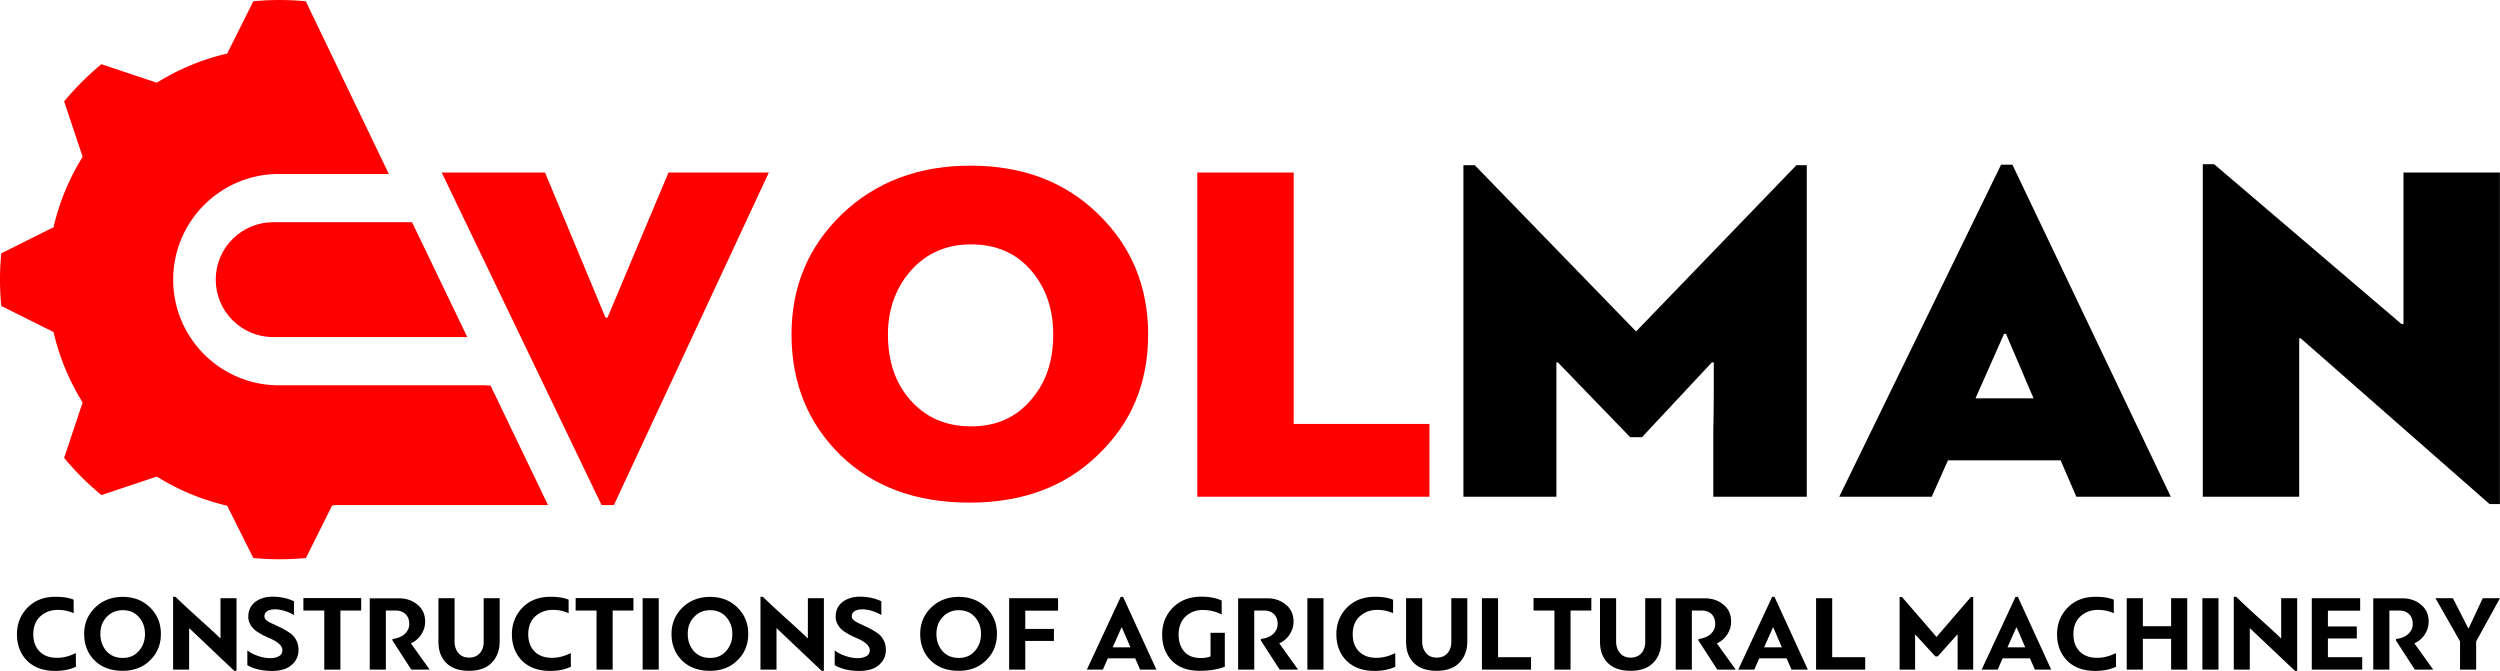
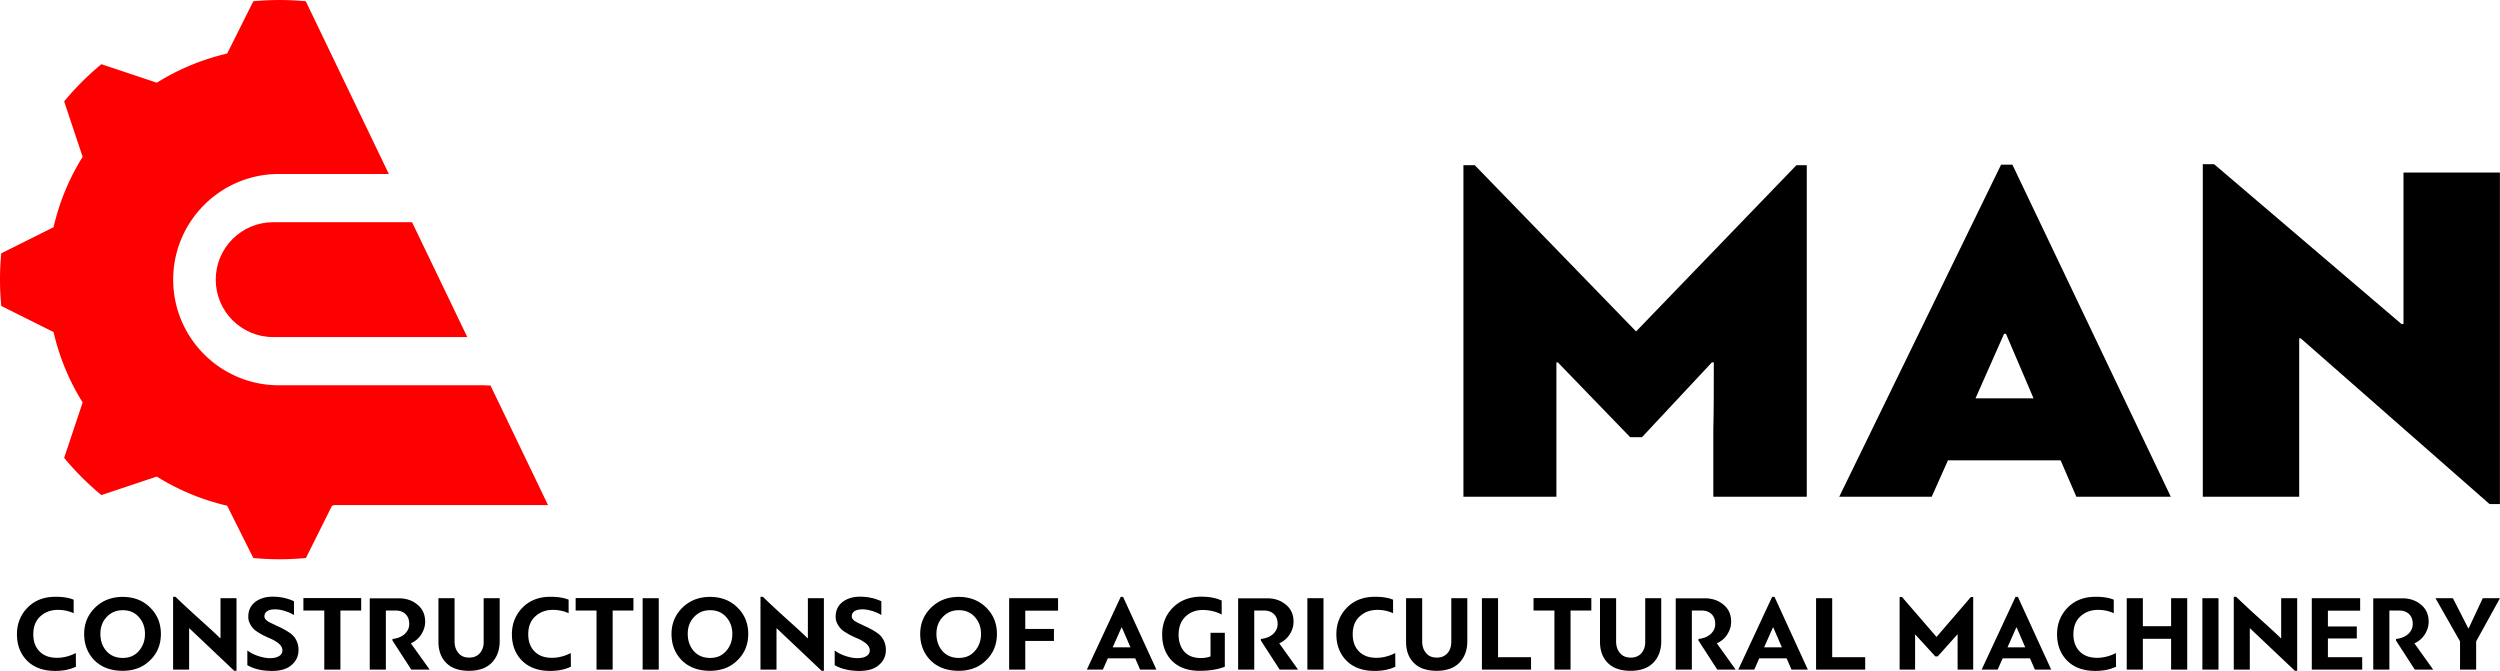
<svg xmlns="http://www.w3.org/2000/svg" xml:space="preserve" fill-rule="evenodd" stroke-linejoin="round" stroke-miterlimit="2" clip-rule="evenodd" viewBox="0 0 12528 3362">
-   <path fill="red" fill-rule="nonzero" d="M3852.788 864.669 3076.3 2531.043h-61.626L2213.536 864.669h517.658l303.2 727.19h9.86l305.666-727.19h502.868ZM4858.81 2518.717c-268.689 0-483.147-78.881-648.305-239.11-162.693-160.228-244.04-362.362-244.04-603.937 0-239.11 83.812-438.779 251.435-601.472 170.088-162.693 384.546-244.04 645.84-244.04 261.295 0 475.754 81.347 640.912 244.04 165.157 160.228 248.969 362.362 248.969 601.472 0 244.04-83.812 443.71-251.435 603.937-165.157 160.229-379.616 239.11-643.375 239.11Zm7.396-1294.15c-123.252 0-224.319 44.37-300.735 130.647-76.416 86.276-115.857 194.739-115.857 320.456 0 135.578 36.976 244.04 113.392 330.317 76.416 86.277 177.483 130.648 303.2 130.648 125.717 0 224.319-44.371 298.27-130.648 76.416-86.277 113.392-194.739 113.392-330.317 0-128.182-36.976-234.18-110.927-320.456-73.951-86.277-175.018-130.648-300.735-130.648ZM5999.762 2489.137V864.669h483.148v1259.64h680.351v364.828h-1163.5Z" />
  <path fill-rule="nonzero" d="m8578.367 1816.178-350.036 374.688h-59.161l-362.361-374.688h-7.395v672.959H7333.52V827.693h56.696l808.533 833.187 803.604-833.187h51.765v1661.444h-468.357V2153.89c2.465-93.672 2.465-207.064 2.465-337.712h-9.86ZM10878.271 2489.137h-473.288l-78.881-182.414h-564.494l-81.347 182.414h-463.427l810.998-1663.909h56.696l793.743 1663.909Zm-825.789-815.932h-9.86l-142.972 322.922h290.875l-138.043-322.922ZM11521.796 1695.39v793.747h-483.148V822.763h56.695l939.181 801.141h9.86V864.67h483.148v1661.443h-51.766l-946.575-830.721h-7.395Z" />
  <g>
    <path fill-rule="nonzero" d="m379.973 3272.594.542 68.326c-28.74 14.099-63.445 21.148-104.115 21.148-59.65 0-106.826-17.352-140.989-51.515-33.62-34.163-50.43-78.629-50.43-132.313 0-52.6 17.894-97.066 53.141-133.398 35.79-36.332 82.425-54.227 140.447-54.227 36.874 0 67.241 4.88 90.559 14.641v67.784c-24.402-11.388-50.973-16.81-79.171-16.81-34.705 0-63.988 10.845-87.847 32.535-23.318 21.149-35.248 50.974-35.248 89.475 0 36.874 10.846 65.614 31.994 86.762 21.149 21.149 49.889 31.452 86.763 31.452 31.993 0 63.445-8.134 94.354-23.86ZM614.257 3361.526c-58.022 0-105.2-17.353-140.446-52.058-34.705-35.247-52.058-79.17-52.058-132.855 0-52.058 18.437-95.982 54.769-131.771 36.874-35.79 82.967-53.685 138.278-53.685 55.853 0 101.946 17.895 137.735 53.685 35.79 35.247 53.685 79.17 53.685 131.77 0 53.143-17.895 97.067-54.227 132.314-35.247 35.247-81.34 52.6-137.736 52.6Zm1.085-303.67c-33.078 0-59.65 11.388-80.798 34.163-21.148 22.233-31.451 50.43-31.451 84.594 0 34.163 10.303 62.903 30.367 86.22 20.606 22.775 47.72 34.163 81.882 34.163 33.62 0 60.192-11.388 80.255-34.705 20.606-23.317 30.91-51.515 30.91-85.678 0-33.62-10.304-61.819-30.91-84.594-20.063-22.775-46.634-34.163-80.255-34.163ZM947.712 3148.957v206.604h-80.255v-364.946h11.93c22.775 22.233 60.191 57.48 112.249 104.658 53.684 48.261 91.1 82.424 111.164 102.488h2.17v-200.096h80.255v363.86h-11.388L949.34 3148.958h-1.627ZM1239.488 3333.328v-73.748c15.183 11.387 33.62 21.148 55.853 28.198 21.148 7.049 40.128 10.303 57.48 10.303 18.98 0 34.163-3.254 45.55-10.303 11.388-6.508 16.81-16.268 16.81-29.283 0-21.148-20.063-40.67-60.19-58.565-14.1-5.965-24.403-10.845-30.91-14.099-6.507-2.711-15.725-8.134-28.198-15.725-12.472-7.592-21.69-14.642-27.655-21.691-5.965-6.507-11.93-15.184-16.81-25.487-4.88-10.303-7.592-21.69-7.05-33.62 0-29.825 11.388-54.227 33.62-72.122 23.318-17.895 52.6-27.113 88.39-27.113 38.5 0 73.748 7.592 106.826 22.775v69.41c-12.472-8.134-28.197-15.183-46.092-20.606-17.895-5.423-34.163-8.134-47.72-8.134-16.81 0-29.824 2.711-39.585 8.676-9.76 5.965-14.641 15.184-14.641 26.571 0 4.88 1.627 9.761 4.88 13.557 2.711 4.338 7.592 8.134 13.557 11.93 5.965 3.796 12.472 7.05 18.437 9.76a711.343 711.343 0 0 1 23.86 11.388c9.76 4.339 17.894 8.134 24.402 11.388 15.725 8.134 29.824 16.268 41.212 24.402 13.556 8.676 24.402 20.606 32.536 35.79 8.134 15.183 11.93 31.994 11.93 49.888 0 30.367-11.388 55.312-34.705 75.375-22.233 20.064-55.312 29.825-98.15 29.825-49.347 0-90.56-9.76-123.637-28.74ZM1809.978 2997.122v62.361h-104.115v296.078h-80.797v-296.078h-104.658v-62.36h289.57ZM1852.815 2998.207H1997.6c37.417 0 68.326 10.303 93.812 31.451 26.03 20.606 39.044 49.347 39.044 85.679 0 21.69-5.965 42.296-18.437 62.36-12.473 20.064-29.825 35.79-53.143 46.093l94.355 131.771h-92.185l-94.355-145.87v-7.592c26.571-3.253 47.72-11.93 62.36-26.028 14.642-14.1 21.691-30.367 21.691-49.347 0-20.606-5.964-36.874-18.437-49.346-12.472-11.93-28.74-17.895-49.888-17.895h-48.804v296.078h-80.798v-357.354ZM2423.765 3217.283v-219.618h80.255v215.822c0 43.924-13.014 79.713-39.585 107.369-26.571 27.113-64.53 40.67-113.876 40.67-49.888 0-87.847-13.015-113.876-39.043-26.57-26.03-39.585-61.819-39.585-107.37v-217.448h80.797v216.906c0 23.318 6.508 42.84 19.522 58.023 12.472 15.184 30.367 22.775 53.684 22.775 22.775 0 40.67-7.591 53.685-22.233 12.472-14.64 18.979-33.078 18.979-55.853ZM2860.271 3272.594l.542 68.326c-28.74 14.099-63.445 21.148-104.115 21.148-59.65 0-106.826-17.352-140.989-51.515-33.62-34.163-50.43-78.629-50.43-132.313 0-52.6 17.894-97.066 53.141-133.398 35.79-36.332 82.425-54.227 140.447-54.227 36.874 0 67.241 4.88 90.559 14.641v67.784c-24.402-11.388-50.973-16.81-79.171-16.81-34.705 0-63.988 10.845-87.847 32.535-23.318 21.149-35.248 50.974-35.248 89.475 0 36.874 10.846 65.614 31.994 86.762 21.149 21.149 49.889 31.452 86.763 31.452 31.993 0 63.445-8.134 94.354-23.86ZM3174.269 2997.122v62.361h-104.115v296.078h-80.798v-296.078h-104.657v-62.36h289.57ZM3220.36 2997.665h80.797v357.896h-80.798zM3557.618 3361.526c-58.023 0-105.2-17.353-140.447-52.058-34.705-35.247-52.058-79.17-52.058-132.855 0-52.058 18.437-95.982 54.77-131.771 36.873-35.79 82.966-53.685 138.277-53.685 55.854 0 101.946 17.895 137.736 53.685 35.79 35.247 53.684 79.17 53.684 131.77 0 53.143-17.895 97.067-54.227 132.314-35.247 35.247-81.34 52.6-137.735 52.6Zm1.084-303.67c-33.078 0-59.649 11.388-80.797 34.163-21.149 22.233-31.452 50.43-31.452 84.594 0 34.163 10.303 62.903 30.367 86.22 20.606 22.775 47.72 34.163 81.882 34.163 33.62 0 60.192-11.388 80.256-34.705 20.606-23.317 30.909-51.515 30.909-85.678 0-33.62-10.303-61.819-30.91-84.594-20.063-22.775-46.634-34.163-80.255-34.163ZM3891.187 3148.957v206.604h-80.255v-364.946h11.93c22.775 22.233 60.191 57.48 112.249 104.658 53.684 48.261 91.1 82.424 111.165 102.488h2.169v-200.096h80.255v363.86h-11.388l-224.498-212.568h-1.627ZM4182.848 3333.328v-73.748c15.184 11.387 33.62 21.148 55.854 28.198 21.148 7.049 40.127 10.303 57.48 10.303 18.979 0 34.162-3.254 45.55-10.303 11.388-6.508 16.81-16.268 16.81-29.283 0-21.148-20.064-40.67-60.191-58.565-14.1-5.965-24.402-10.845-30.91-14.099-6.507-2.711-15.725-8.134-28.197-15.725-12.472-7.592-21.69-14.642-27.656-21.691-5.965-6.507-11.93-15.184-16.81-25.487-4.88-10.303-7.592-21.69-7.05-33.62 0-29.825 11.388-54.227 33.621-72.122 23.317-17.895 52.6-27.113 88.39-27.113 38.5 0 73.748 7.592 106.826 22.775v69.41c-12.472-8.134-28.198-15.183-46.093-20.606-17.895-5.423-34.163-8.134-47.72-8.134-16.81 0-29.824 2.711-39.585 8.676-9.76 5.965-14.64 15.184-14.64 26.571 0 4.88 1.626 9.761 4.88 13.557 2.71 4.338 7.591 8.134 13.556 11.93 5.965 3.796 12.472 7.05 18.437 9.76a711.343 711.343 0 0 1 23.86 11.388c9.76 4.339 17.895 8.134 24.402 11.388 15.726 8.134 29.825 16.268 41.212 24.402 13.557 8.676 24.402 20.606 32.536 35.79 8.134 15.183 11.93 31.994 11.93 49.888 0 30.367-11.388 55.312-34.705 75.375-22.233 20.064-55.311 29.825-98.15 29.825-49.346 0-90.559-9.76-123.637-28.74ZM4803.848 3361.526c-58.023 0-105.2-17.353-140.447-52.058-34.705-35.247-52.058-79.17-52.058-132.855 0-52.058 18.437-95.982 54.77-131.771 36.873-35.79 82.966-53.685 138.277-53.685 55.853 0 101.946 17.895 137.736 53.685 35.79 35.247 53.684 79.17 53.684 131.77 0 53.143-17.895 97.067-54.227 132.314-35.247 35.247-81.34 52.6-137.735 52.6Zm1.084-303.67c-33.078 0-59.649 11.388-80.797 34.163-21.149 22.233-31.452 50.43-31.452 84.594 0 34.163 10.303 62.903 30.367 86.22 20.606 22.775 47.72 34.163 81.882 34.163 33.62 0 60.192-11.388 80.256-34.705 20.606-23.317 30.909-51.515 30.909-85.678 0-33.62-10.303-61.819-30.91-84.594-20.063-22.775-46.634-34.163-80.255-34.163ZM5137.845 3211.86v143.701h-80.798v-357.896h245.104v62.36h-164.306v91.643h143.7v60.192h-143.7ZM5795.082 3355.561H5713.2l-24.402-56.396h-137.193l-24.945 56.396h-80.255l169.73-364.404h11.93l167.017 364.404ZM5622.1 3144.619h-2.169l-43.923 99.235h88.931l-42.839-99.235ZM5823.842 3179.324c0-53.142 17.894-98.15 53.684-134.482 36.332-36.332 84.051-54.77 142.616-54.77 40.67 0 74.29 6.508 101.946 19.522v69.953c-28.74-15.184-60.734-22.775-95.439-22.775-34.705 0-63.445 11.387-86.762 33.62-22.233 22.233-33.621 52.6-33.621 90.017 0 34.162 9.219 62.36 28.198 84.593 18.98 21.691 46.635 32.536 83.509 32.536 17.352 0 33.62-2.711 48.262-8.134V3171.19h71.579v169.73c-33.62 13.556-75.918 20.606-126.348 20.606-59.107 0-105.742-16.81-138.82-50.43-32.536-33.622-48.804-77.545-48.804-131.772ZM6204.523 2998.207h144.785c37.417 0 68.326 10.303 93.812 31.451 26.03 20.606 39.044 49.347 39.044 85.679 0 21.69-5.965 42.296-18.438 62.36-12.472 20.064-29.824 35.79-53.142 46.093l94.355 131.771h-92.186l-94.354-145.87v-7.592c26.571-3.253 47.72-11.93 62.36-26.028 14.642-14.1 21.691-30.367 21.691-49.347 0-20.606-5.965-36.874-18.437-49.346-12.472-11.93-28.74-17.895-49.888-17.895h-48.804v296.078h-80.798v-357.354ZM6551.517 2997.665h80.798v357.896h-80.798zM6991.806 3272.594l.543 68.326c-28.74 14.099-63.446 21.148-104.115 21.148-59.65 0-106.827-17.352-140.99-51.515-33.62-34.163-50.43-78.629-50.43-132.313 0-52.6 17.894-97.066 53.142-133.398 35.79-36.332 82.424-54.227 140.447-54.227 36.874 0 67.24 4.88 90.558 14.641v67.784c-24.402-11.388-50.973-16.81-79.17-16.81-34.706 0-63.988 10.845-87.848 32.535-23.317 21.149-35.247 50.974-35.247 89.475 0 36.874 10.845 65.614 31.993 86.762 21.149 21.149 49.889 31.452 86.763 31.452 31.994 0 63.445-8.134 94.354-23.86ZM7272.726 3217.283v-219.618h80.255v215.822c0 43.924-13.014 79.713-39.585 107.369-26.571 27.113-64.53 40.67-113.876 40.67-49.889 0-87.847-13.015-113.876-39.043-26.571-26.03-39.586-61.819-39.586-107.37v-217.448h80.798v216.906c0 23.318 6.507 42.84 19.522 58.023 12.472 15.184 30.367 22.775 53.684 22.775 22.775 0 40.67-7.591 53.684-22.233 12.472-14.64 18.98-33.078 18.98-55.853ZM7426.169 3355.561v-357.896h80.798V3293.2h165.39v62.361H7426.17ZM7974.468 2997.122v62.361h-104.115v296.078h-80.798v-296.078h-104.657v-62.36h289.57ZM8244.514 3217.283v-219.618h80.256v215.822c0 43.924-13.015 79.713-39.586 107.369-26.57 27.113-64.53 40.67-113.876 40.67-49.888 0-87.847-13.015-113.876-39.043-26.57-26.03-39.585-61.819-39.585-107.37v-217.448h80.798v216.906c0 23.318 6.507 42.84 19.521 58.023 12.472 15.184 30.367 22.775 53.685 22.775 22.775 0 40.67-7.591 53.684-22.233 12.472-14.64 18.98-33.078 18.98-55.853ZM8397.415 2998.207H8542.2c37.417 0 68.326 10.303 93.812 31.451 26.029 20.606 39.043 49.347 39.043 85.679 0 21.69-5.965 42.296-18.437 62.36-12.472 20.064-29.824 35.79-53.142 46.093l94.355 131.771h-92.186l-94.354-145.87v-7.592c26.571-3.253 47.72-11.93 62.36-26.028 14.642-14.1 21.691-30.367 21.691-49.347 0-20.606-5.965-36.874-18.437-49.346-12.472-11.93-28.74-17.895-49.888-17.895h-48.804v296.078h-80.798v-357.354ZM9059.465 3355.561h-81.882l-24.402-56.396h-137.193l-24.944 56.396h-80.256l169.73-364.404h11.93l167.017 364.404Zm-172.982-210.942h-2.17l-43.923 99.235h88.932l-42.84-99.235ZM9100.697 3355.561v-357.896h80.798V3293.2h165.39v62.361h-246.188ZM9807.843 3180.409l-97.608 108.995h-11.93l-99.776-108.995c-.543.542-1.085.542-1.627.542v174.61h-77.544V2991.7h11.93l172.982 200.096 172.441-200.096h11.388v363.861h-78.087v-174.61c-.542-.542-1.084-.542-2.169-.542ZM10279.077 3355.561h-81.882l-24.402-56.396H10035.6l-24.945 56.396H9930.4l169.73-364.404h11.93l167.017 364.404Zm-172.983-210.942h-2.169l-43.923 99.235h88.931l-42.839-99.235ZM10603.372 3272.594l.542 68.326c-28.74 14.099-63.445 21.148-104.115 21.148-59.65 0-106.827-17.352-140.99-51.515-33.62-34.163-50.43-78.629-50.43-132.313 0-52.6 17.895-97.066 53.142-133.398 35.79-36.332 82.424-54.227 140.447-54.227 36.874 0 67.24 4.88 90.558 14.641v67.784c-24.402-11.388-50.973-16.81-79.17-16.81-34.705 0-63.988 10.845-87.848 32.535-23.317 21.149-35.247 50.974-35.247 89.475 0 36.874 10.845 65.614 31.994 86.762 21.148 21.149 49.888 31.452 86.762 31.452 31.994 0 63.446-8.134 94.355-23.86ZM10960.636 2997.665v357.896h-80.798v-154.546h-141.531v154.546h-80.798v-357.896h80.798v140.447h141.531v-140.447h80.798ZM11036.545 2997.665h80.797v357.896h-80.797zM11274.141 3148.957v206.604h-80.255v-364.946h11.93c22.775 22.233 60.191 57.48 112.249 104.658 53.684 48.261 91.1 82.424 111.164 102.488h2.17v-200.096h80.255v363.86h-11.388l-224.498-212.568h-1.627ZM11665.579 3293.2h171.898v62.361h-252.696v-357.896h242.393v62.36h-161.595v79.171h144.785v60.192h-144.785v93.812ZM11892.87 2998.207h144.786c37.416 0 68.325 10.303 93.812 31.451 26.029 20.606 39.043 49.347 39.043 85.679 0 21.69-5.965 42.296-18.437 62.36-12.472 20.064-29.825 35.79-53.142 46.093l94.354 131.771h-92.185l-94.354-145.87v-7.592c26.57-3.253 47.719-11.93 62.36-26.028 14.641-14.1 21.69-30.367 21.69-49.347 0-20.606-5.964-36.874-18.436-49.346-12.472-11.93-28.74-17.895-49.889-17.895h-48.804v296.078h-80.797v-357.354ZM12291.922 2997.665l77.002 150.75h2.169l70.494-150.75h86.22l-119.298 216.364v141.532h-80.798v-141.532l-123.094-216.364h87.305Z" />
  </g>
  <g>
    <path fill="red" d="M2746.133 2530.887H1677.681c-4.635 1.18-9.27 2.275-13.904 3.37l-130.607 262.017c-88.055 8.3-176.11 8.3-263.742 0l-131.03-262.016c-124.708-28.945-243.94-78.323-352.639-146.155l-277.646 92.858c-67.831-56.161-130.607-118.6-186.642-186.516l92.69-277.731c-67.832-108.742-117.126-227.932-145.776-352.81L6.328 1533.17a1378.587 1378.587 0 0 1 0-263.701l262.057-130.777c28.65-124.835 77.944-244.068 145.775-352.81l-92.689-277.73c56.035-67.874 118.81-130.313 186.642-186.475l277.646 92.816a1163.84 1163.84 0 0 1 352.64-146.112L1269.428 6.323c87.212-8.258 175.687-8.258 262.9-.042l416.258 865.55h-551.079c-292.392 0-529.592 237.285-529.592 529.467 0 292.225 237.2 529.467 529.592 529.467h1038.96l-.421.927h21.908l288.18 599.195Z" />
    <path fill="red" d="m2064.868 1113.498 276.804 575.643h-972.814c-158.836 0-287.758-128.965-287.758-287.843 0-158.836 128.922-287.8 287.758-287.8h696.01Z" />
  </g>
</svg>